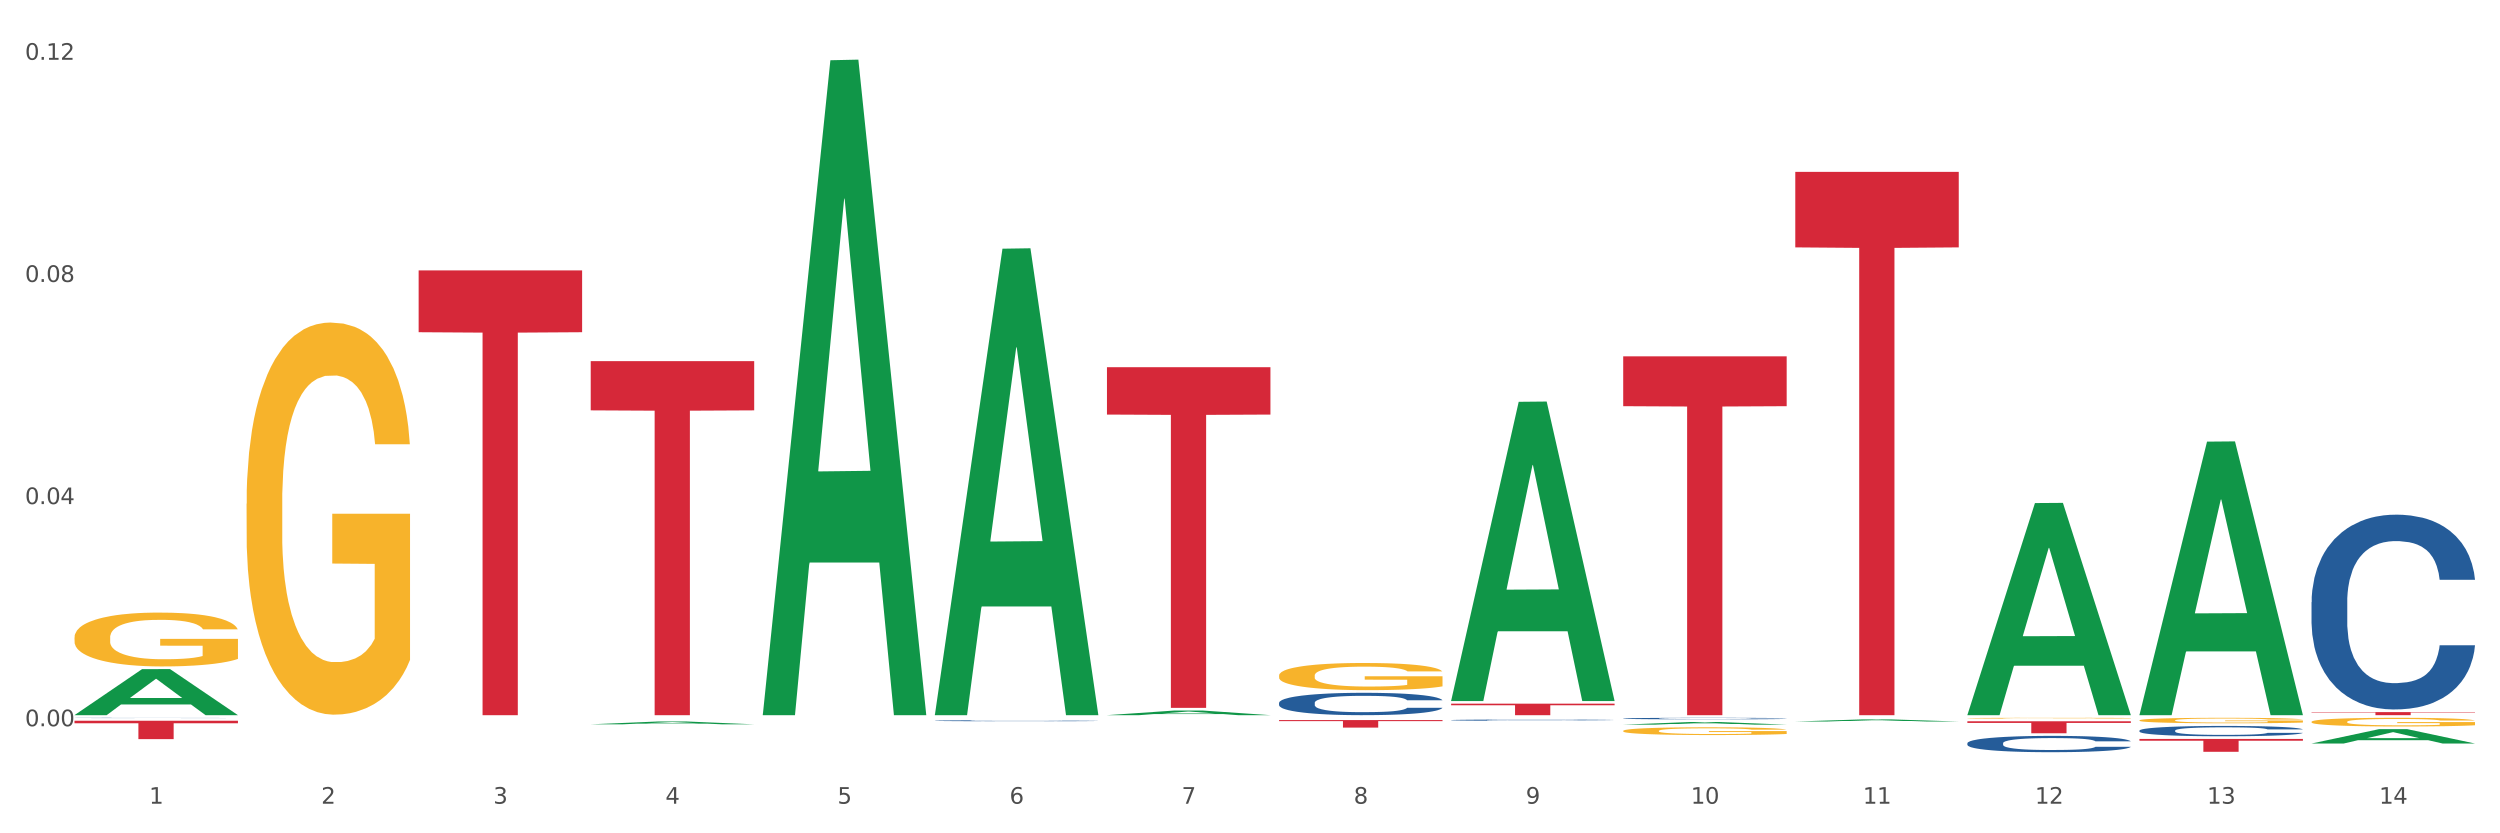
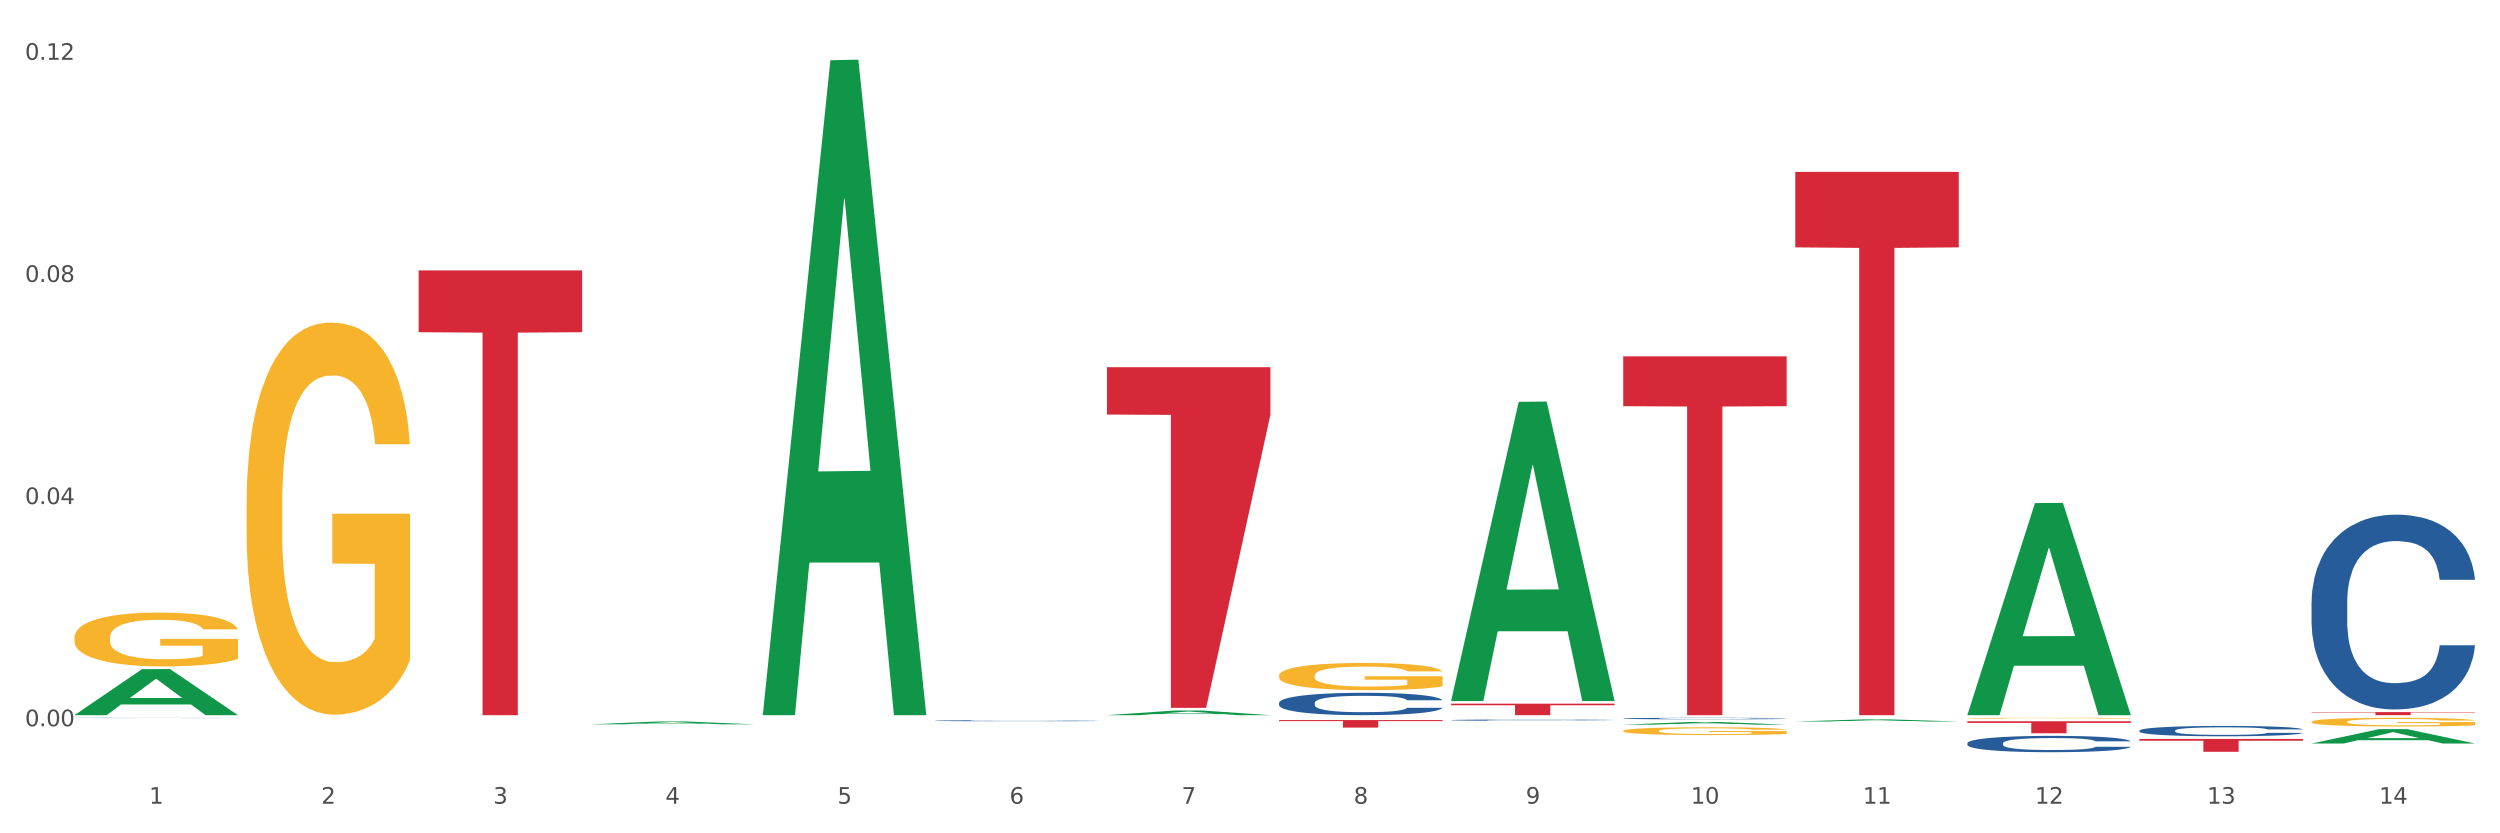
<svg xmlns="http://www.w3.org/2000/svg" xmlns:xlink="http://www.w3.org/1999/xlink" width="1080pt" height="360pt" viewBox="0 0 1080 360" version="1.1">
  <rect x="0" y="0" width="1080" height="360" fill="#333333" stroke="none" />
  <defs>
    <style type="text/css">*{stroke-linejoin: round; stroke-linecap: butt}</style>
  </defs>
  <g id="figure_1">
    <g id="patch_1">
      <path d="M 0 360  L 1080 360  L 1080 0  L 0 0  z " style="fill: #ffffff; stroke: #ffffff; stroke-linejoin: miter" />
    </g>
    <g id="axes_1">
      <g id="matplotlib.axis_1">
        <g id="xtick_1">
          <g id="text_1">
            <g style="fill: #4d4d4d" transform="translate(64.432 347.204) scale(0.096 -0.096)">
              <defs>
                <path id="DejaVuSans-31" d="M 794 531  L 1825 531  L 1825 4091  L 703 3866  L 703 4441  L 1819 4666  L 2450 4666  L 2450 531  L 3481 531  L 3481 0  L 794 0  L 794 531  z " transform="scale(0.016)" />
              </defs>
              <use xlink:href="#DejaVuSans-31" />
            </g>
          </g>
        </g>
        <g id="xtick_2">
          <g id="text_2">
            <g style="fill: #4d4d4d" transform="translate(138.771 347.204) scale(0.096 -0.096)">
              <defs>
                <path id="DejaVuSans-32" d="M 1228 531  L 3431 531  L 3431 0  L 469 0  L 469 531  Q 828 903 1448 1529  Q 2069 2156 2228 2338  Q 2531 2678 2651 2914  Q 2772 3150 2772 3378  Q 2772 3750 2511 3984  Q 2250 4219 1831 4219  Q 1534 4219 1204 4116  Q 875 4013 500 3803  L 500 4441  Q 881 4594 1212 4672  Q 1544 4750 1819 4750  Q 2544 4750 2975 4387  Q 3406 4025 3406 3419  Q 3406 3131 3298 2873  Q 3191 2616 2906 2266  Q 2828 2175 2409 1742  Q 1991 1309 1228 531  z " transform="scale(0.016)" />
              </defs>
              <use xlink:href="#DejaVuSans-32" />
            </g>
          </g>
        </g>
        <g id="xtick_3">
          <g id="text_3">
            <g style="fill: #4d4d4d" transform="translate(213.109 347.204) scale(0.096 -0.096)">
              <defs>
                <path id="DejaVuSans-33" d="M 2597 2516  Q 3050 2419 3304 2112  Q 3559 1806 3559 1356  Q 3559 666 3084 287  Q 2609 -91 1734 -91  Q 1441 -91 1130 -33  Q 819 25 488 141  L 488 750  Q 750 597 1062 519  Q 1375 441 1716 441  Q 2309 441 2620 675  Q 2931 909 2931 1356  Q 2931 1769 2642 2001  Q 2353 2234 1838 2234  L 1294 2234  L 1294 2753  L 1863 2753  Q 2328 2753 2575 2939  Q 2822 3125 2822 3475  Q 2822 3834 2567 4026  Q 2313 4219 1838 4219  Q 1578 4219 1281 4162  Q 984 4106 628 3988  L 628 4550  Q 988 4650 1302 4700  Q 1616 4750 1894 4750  Q 2613 4750 3031 4423  Q 3450 4097 3450 3541  Q 3450 3153 3228 2886  Q 3006 2619 2597 2516  z " transform="scale(0.016)" />
              </defs>
              <use xlink:href="#DejaVuSans-33" />
            </g>
          </g>
        </g>
        <g id="xtick_4">
          <g id="text_4">
            <g style="fill: #4d4d4d" transform="translate(287.448 347.204) scale(0.096 -0.096)">
              <defs>
                <path id="DejaVuSans-34" d="M 2419 4116  L 825 1625  L 2419 1625  L 2419 4116  z M 2253 4666  L 3047 4666  L 3047 1625  L 3713 1625  L 3713 1100  L 3047 1100  L 3047 0  L 2419 0  L 2419 1100  L 313 1100  L 313 1709  L 2253 4666  z " transform="scale(0.016)" />
              </defs>
              <use xlink:href="#DejaVuSans-34" />
            </g>
          </g>
        </g>
        <g id="xtick_5">
          <g id="text_5">
            <g style="fill: #4d4d4d" transform="translate(361.787 347.204) scale(0.096 -0.096)">
              <defs>
                <path id="DejaVuSans-35" d="M 691 4666  L 3169 4666  L 3169 4134  L 1269 4134  L 1269 2991  Q 1406 3038 1543 3061  Q 1681 3084 1819 3084  Q 2600 3084 3056 2656  Q 3513 2228 3513 1497  Q 3513 744 3044 326  Q 2575 -91 1722 -91  Q 1428 -91 1123 -41  Q 819 9 494 109  L 494 744  Q 775 591 1075 516  Q 1375 441 1709 441  Q 2250 441 2565 725  Q 2881 1009 2881 1497  Q 2881 1984 2565 2268  Q 2250 2553 1709 2553  Q 1456 2553 1204 2497  Q 953 2441 691 2322  L 691 4666  z " transform="scale(0.016)" />
              </defs>
              <use xlink:href="#DejaVuSans-35" />
            </g>
          </g>
        </g>
        <g id="xtick_6">
          <g id="text_6">
            <g style="fill: #4d4d4d" transform="translate(436.125 347.204) scale(0.096 -0.096)">
              <defs>
                <path id="DejaVuSans-36" d="M 2113 2584  Q 1688 2584 1439 2293  Q 1191 2003 1191 1497  Q 1191 994 1439 701  Q 1688 409 2113 409  Q 2538 409 2786 701  Q 3034 994 3034 1497  Q 3034 2003 2786 2293  Q 2538 2584 2113 2584  z M 3366 4563  L 3366 3988  Q 3128 4100 2886 4159  Q 2644 4219 2406 4219  Q 1781 4219 1451 3797  Q 1122 3375 1075 2522  Q 1259 2794 1537 2939  Q 1816 3084 2150 3084  Q 2853 3084 3261 2657  Q 3669 2231 3669 1497  Q 3669 778 3244 343  Q 2819 -91 2113 -91  Q 1303 -91 875 529  Q 447 1150 447 2328  Q 447 3434 972 4092  Q 1497 4750 2381 4750  Q 2619 4750 2861 4703  Q 3103 4656 3366 4563  z " transform="scale(0.016)" />
              </defs>
              <use xlink:href="#DejaVuSans-36" />
            </g>
          </g>
        </g>
        <g id="xtick_7">
          <g id="text_7">
            <g style="fill: #4d4d4d" transform="translate(510.464 347.204) scale(0.096 -0.096)">
              <defs>
                <path id="DejaVuSans-37" d="M 525 4666  L 3525 4666  L 3525 4397  L 1831 0  L 1172 0  L 2766 4134  L 525 4134  L 525 4666  z " transform="scale(0.016)" />
              </defs>
              <use xlink:href="#DejaVuSans-37" />
            </g>
          </g>
        </g>
        <g id="xtick_8">
          <g id="text_8">
            <g style="fill: #4d4d4d" transform="translate(584.803 347.204) scale(0.096 -0.096)">
              <defs>
                <path id="DejaVuSans-38" d="M 2034 2216  Q 1584 2216 1326 1975  Q 1069 1734 1069 1313  Q 1069 891 1326 650  Q 1584 409 2034 409  Q 2484 409 2743 651  Q 3003 894 3003 1313  Q 3003 1734 2745 1975  Q 2488 2216 2034 2216  z M 1403 2484  Q 997 2584 770 2862  Q 544 3141 544 3541  Q 544 4100 942 4425  Q 1341 4750 2034 4750  Q 2731 4750 3128 4425  Q 3525 4100 3525 3541  Q 3525 3141 3298 2862  Q 3072 2584 2669 2484  Q 3125 2378 3379 2068  Q 3634 1759 3634 1313  Q 3634 634 3220 271  Q 2806 -91 2034 -91  Q 1263 -91 848 271  Q 434 634 434 1313  Q 434 1759 690 2068  Q 947 2378 1403 2484  z M 1172 3481  Q 1172 3119 1398 2916  Q 1625 2713 2034 2713  Q 2441 2713 2670 2916  Q 2900 3119 2900 3481  Q 2900 3844 2670 4047  Q 2441 4250 2034 4250  Q 1625 4250 1398 4047  Q 1172 3844 1172 3481  z " transform="scale(0.016)" />
              </defs>
              <use xlink:href="#DejaVuSans-38" />
            </g>
          </g>
        </g>
        <g id="xtick_9">
          <g id="text_9">
            <g style="fill: #4d4d4d" transform="translate(659.142 347.204) scale(0.096 -0.096)">
              <defs>
                <path id="DejaVuSans-39" d="M 703 97  L 703 672  Q 941 559 1184 500  Q 1428 441 1663 441  Q 2288 441 2617 861  Q 2947 1281 2994 2138  Q 2813 1869 2534 1725  Q 2256 1581 1919 1581  Q 1219 1581 811 2004  Q 403 2428 403 3163  Q 403 3881 828 4315  Q 1253 4750 1959 4750  Q 2769 4750 3195 4129  Q 3622 3509 3622 2328  Q 3622 1225 3098 567  Q 2575 -91 1691 -91  Q 1453 -91 1209 -44  Q 966 3 703 97  z M 1959 2075  Q 2384 2075 2632 2365  Q 2881 2656 2881 3163  Q 2881 3666 2632 3958  Q 2384 4250 1959 4250  Q 1534 4250 1286 3958  Q 1038 3666 1038 3163  Q 1038 2656 1286 2365  Q 1534 2075 1959 2075  z " transform="scale(0.016)" />
              </defs>
              <use xlink:href="#DejaVuSans-39" />
            </g>
          </g>
        </g>
        <g id="xtick_10">
          <g id="text_10">
            <g style="fill: #4d4d4d" transform="translate(730.426 347.204) scale(0.096 -0.096)">
              <defs>
                <path id="DejaVuSans-30" d="M 2034 4250  Q 1547 4250 1301 3770  Q 1056 3291 1056 2328  Q 1056 1369 1301 889  Q 1547 409 2034 409  Q 2525 409 2770 889  Q 3016 1369 3016 2328  Q 3016 3291 2770 3770  Q 2525 4250 2034 4250  z M 2034 4750  Q 2819 4750 3233 4129  Q 3647 3509 3647 2328  Q 3647 1150 3233 529  Q 2819 -91 2034 -91  Q 1250 -91 836 529  Q 422 1150 422 2328  Q 422 3509 836 4129  Q 1250 4750 2034 4750  z " transform="scale(0.016)" />
              </defs>
              <use xlink:href="#DejaVuSans-31" />
              <use xlink:href="#DejaVuSans-30" transform="translate(63.623 0)" />
            </g>
          </g>
        </g>
        <g id="xtick_11">
          <g id="text_11">
            <g style="fill: #4d4d4d" transform="translate(804.765 347.204) scale(0.096 -0.096)">
              <use xlink:href="#DejaVuSans-31" />
              <use xlink:href="#DejaVuSans-31" transform="translate(63.623 0)" />
            </g>
          </g>
        </g>
        <g id="xtick_12">
          <g id="text_12">
            <g style="fill: #4d4d4d" transform="translate(879.104 347.204) scale(0.096 -0.096)">
              <use xlink:href="#DejaVuSans-31" />
              <use xlink:href="#DejaVuSans-32" transform="translate(63.623 0)" />
            </g>
          </g>
        </g>
        <g id="xtick_13">
          <g id="text_13">
            <g style="fill: #4d4d4d" transform="translate(953.442 347.204) scale(0.096 -0.096)">
              <use xlink:href="#DejaVuSans-31" />
              <use xlink:href="#DejaVuSans-33" transform="translate(63.623 0)" />
            </g>
          </g>
        </g>
        <g id="xtick_14">
          <g id="text_14">
            <g style="fill: #4d4d4d" transform="translate(1027.781 347.204) scale(0.096 -0.096)">
              <use xlink:href="#DejaVuSans-31" />
              <use xlink:href="#DejaVuSans-34" transform="translate(63.623 0)" />
            </g>
          </g>
        </g>
        <g id="xtick_15" />
        <g id="xtick_16" />
        <g id="xtick_17" />
        <g id="xtick_18" />
        <g id="xtick_19" />
        <g id="xtick_20" />
        <g id="xtick_21" />
        <g id="xtick_22" />
        <g id="xtick_23" />
        <g id="xtick_24" />
        <g id="xtick_25" />
        <g id="xtick_26" />
        <g id="xtick_27" />
      </g>
      <g id="matplotlib.axis_2">
        <g id="ytick_1">
          <g id="text_15">
            <g style="fill: #4d4d4d" transform="translate(10.8 313.738) scale(0.096 -0.096)">
              <defs>
                <path id="DejaVuSans-2e" d="M 684 794  L 1344 794  L 1344 0  L 684 0  L 684 794  z " transform="scale(0.016)" />
              </defs>
              <use xlink:href="#DejaVuSans-30" />
              <use xlink:href="#DejaVuSans-2e" transform="translate(63.623 0)" />
              <use xlink:href="#DejaVuSans-30" transform="translate(95.41 0)" />
              <use xlink:href="#DejaVuSans-30" transform="translate(159.033 0)" />
            </g>
          </g>
        </g>
        <g id="ytick_2">
          <g id="text_16">
            <g style="fill: #4d4d4d" transform="translate(10.8 217.768) scale(0.096 -0.096)">
              <use xlink:href="#DejaVuSans-30" />
              <use xlink:href="#DejaVuSans-2e" transform="translate(63.623 0)" />
              <use xlink:href="#DejaVuSans-30" transform="translate(95.41 0)" />
              <use xlink:href="#DejaVuSans-34" transform="translate(159.033 0)" />
            </g>
          </g>
        </g>
        <g id="ytick_3">
          <g id="text_17">
            <g style="fill: #4d4d4d" transform="translate(10.8 121.798) scale(0.096 -0.096)">
              <use xlink:href="#DejaVuSans-30" />
              <use xlink:href="#DejaVuSans-2e" transform="translate(63.623 0)" />
              <use xlink:href="#DejaVuSans-30" transform="translate(95.41 0)" />
              <use xlink:href="#DejaVuSans-38" transform="translate(159.033 0)" />
            </g>
          </g>
        </g>
        <g id="ytick_4">
          <g id="text_18">
            <g style="fill: #4d4d4d" transform="translate(10.8 25.827) scale(0.096 -0.096)">
              <use xlink:href="#DejaVuSans-30" />
              <use xlink:href="#DejaVuSans-2e" transform="translate(63.623 0)" />
              <use xlink:href="#DejaVuSans-31" transform="translate(95.41 0)" />
              <use xlink:href="#DejaVuSans-32" transform="translate(159.033 0)" />
            </g>
          </g>
        </g>
        <g id="ytick_5" />
        <g id="ytick_6" />
        <g id="ytick_7" />
      </g>
      <g id="PolyCollection_1">
        <path d="M 32.175 308.916  L 32.248 308.898  L 61.37 289.062  L 73.456 289.043  L 102.797 308.954  L 88.818 308.954  L 82.484 304.317  L 52.415 304.317  L 52.197 304.392  L 46.081 308.954  L 32.175 308.954  L 32.175 308.916  L 56.201 301.55  L 78.698 301.532  L 67.559 293.287  L 67.413 293.25  L 67.267 293.306  L 56.128 301.532  L 56.201 301.55  L 32.175 308.916  z " clip-path="url(#p7c58c0aa18)" style="fill: #109648" />
        <path d="M 106.514 217.615  L 106.597 217.46  L 106.597 211.89  L 106.764 207.094  L 107.598 195.491  L 108.848 185.898  L 109.765 180.793  L 110.683 176.616  L 111.767 172.438  L 113.101 168.106  L 115.519 161.763  L 117.019 158.514  L 118.854 155.11  L 122.189 150.16  L 124.607 147.375  L 127.108 145.054  L 131.194 142.269  L 133.862 141.031  L 136.697 140.103  L 140.115 139.484  L 142.7 139.33  L 148.37 139.794  L 153.206 141.186  L 155.54 142.269  L 158.542 144.126  L 160.126 145.363  L 162.711 147.839  L 165.379 151.088  L 167.213 153.873  L 169.965 159.133  L 172.049 164.393  L 173.967 170.891  L 174.968 175.378  L 175.718 179.555  L 176.385 184.351  L 177.052 191.932  L 162.044 191.932  L 161.46 186.517  L 160.543 181.412  L 159.209 176.461  L 158.042 173.367  L 156.041 169.499  L 154.206 167.023  L 152.289 165.167  L 149.954 163.62  L 148.12 162.846  L 145.535 162.227  L 140.449 162.382  L 137.03 163.62  L 134.696 165.167  L 133.195 166.559  L 131.861 168.106  L 130.36 170.272  L 128.609 173.521  L 127.358 176.461  L 126.108 180.174  L 125.107 183.887  L 124.19 188.219  L 123.44 192.86  L 122.856 197.657  L 122.356 203.536  L 121.939 213.283  L 121.939 234.478  L 122.106 239.274  L 122.522 245.618  L 123.023 250.414  L 123.856 256.138  L 124.607 260.006  L 126.024 265.576  L 127.609 270.217  L 128.859 273.157  L 130.11 275.632  L 132.278 279.036  L 134.696 281.821  L 136.78 283.522  L 139.615 285.07  L 141.533 285.688  L 143.2 285.998  L 147.286 285.998  L 150.204 285.534  L 153.456 284.451  L 155.957 283.058  L 158.042 281.356  L 160.376 278.572  L 161.877 275.941  L 161.877 243.606  L 143.534 243.452  L 143.534 221.947  L 177.135 221.947  L 177.135 285.07  L 175.718 288.319  L 174.134 291.258  L 172.466 293.888  L 169.965 297.137  L 166.963 300.231  L 164.295 302.397  L 161.46 304.254  L 158.125 305.956  L 153.789 307.503  L 151.121 308.122  L 147.786 308.586  L 143.867 308.741  L 140.449 308.431  L 137.114 307.658  L 133.612 306.265  L 130.193 304.254  L 127.609 302.243  L 125.024 299.767  L 122.272 296.518  L 120.104 293.424  L 118.437 290.639  L 116.603 287.081  L 114.601 282.439  L 113.101 278.262  L 111.767 273.93  L 110.349 268.361  L 109.349 263.564  L 108.348 257.531  L 107.764 253.044  L 107.097 246.082  L 106.597 236.335  L 106.514 217.615  z " clip-path="url(#p7c58c0aa18)" style="fill: #f7b32b" />
        <path d="M 255.191 310.524  L 255.275 310.524  L 255.275 310.523  L 255.441 310.522  L 256.275 310.521  L 257.526 310.52  L 258.443 310.519  L 259.36 310.518  L 260.444 310.518  L 261.778 310.517  L 264.196 310.516  L 265.697 310.516  L 267.531 310.515  L 270.866 310.515  L 273.284 310.514  L 275.786 310.514  L 279.871 310.514  L 282.539 310.514  L 285.374 310.513  L 288.793 310.513  L 291.377 310.513  L 297.047 310.513  L 301.883 310.514  L 304.218 310.514  L 307.219 310.514  L 308.804 310.514  L 311.388 310.514  L 314.057 310.515  L 315.891 310.515  L 318.642 310.516  L 320.727 310.517  L 322.645 310.518  L 323.645 310.518  L 324.395 310.519  L 325.062 310.519  L 325.73 310.52  L 310.721 310.52  L 310.138 310.52  L 309.221 310.519  L 307.886 310.518  L 306.719 310.518  L 304.718 310.517  L 302.884 310.517  L 300.966 310.517  L 298.631 310.517  L 296.797 310.516  L 294.212 310.516  L 289.126 310.516  L 285.708 310.517  L 283.373 310.517  L 281.872 310.517  L 280.538 310.517  L 279.037 310.517  L 277.286 310.518  L 276.036 310.518  L 274.785 310.519  L 273.785 310.519  L 272.867 310.52  L 272.117 310.521  L 271.533 310.521  L 271.033 310.522  L 270.616 310.523  L 270.616 310.526  L 270.783 310.527  L 271.2 310.528  L 271.7 310.528  L 272.534 310.529  L 273.284 310.53  L 274.702 310.53  L 276.286 310.531  L 277.537 310.531  L 278.787 310.532  L 280.955 310.532  L 283.373 310.533  L 285.458 310.533  L 288.292 310.533  L 290.21 310.533  L 291.878 310.533  L 295.963 310.533  L 298.882 310.533  L 302.133 310.533  L 304.635 310.533  L 306.719 310.532  L 309.054 310.532  L 310.555 310.532  L 310.555 310.527  L 292.211 310.527  L 292.211 310.524  L 325.813 310.524  L 325.813 310.533  L 324.395 310.533  L 322.811 310.534  L 321.144 310.534  L 318.642 310.535  L 315.641 310.535  L 312.973 310.535  L 310.138 310.536  L 306.803 310.536  L 302.467 310.536  L 299.799 310.536  L 296.464 310.536  L 292.545 310.536  L 289.126 310.536  L 285.791 310.536  L 282.289 310.536  L 278.871 310.536  L 276.286 310.535  L 273.701 310.535  L 270.95 310.534  L 268.782 310.534  L 267.114 310.534  L 265.28 310.533  L 263.279 310.533  L 261.778 310.532  L 260.444 310.531  L 259.027 310.531  L 258.026 310.53  L 257.025 310.529  L 256.442 310.529  L 255.775 310.528  L 255.275 310.526  L 255.191 310.524  z " clip-path="url(#p7c58c0aa18)" style="fill: #f7b32b" />
        <path d="M 701.223 315.739  L 701.307 315.736  L 701.307 315.625  L 701.474 315.53  L 702.307 315.3  L 703.558 315.11  L 704.475 315.008  L 705.392 314.925  L 706.476 314.843  L 707.81 314.757  L 710.228 314.631  L 711.729 314.566  L 713.563 314.499  L 716.899 314.401  L 719.317 314.345  L 721.818 314.299  L 725.903 314.244  L 728.572 314.22  L 731.406 314.201  L 734.825 314.189  L 737.41 314.186  L 743.08 314.195  L 747.915 314.223  L 750.25 314.244  L 753.252 314.281  L 754.836 314.305  L 757.421 314.355  L 760.089 314.419  L 761.923 314.474  L 764.675 314.579  L 766.759 314.683  L 768.677 314.812  L 769.677 314.901  L 770.428 314.984  L 771.095 315.079  L 771.762 315.229  L 756.754 315.229  L 756.17 315.122  L 755.253 315.021  L 753.919 314.922  L 752.751 314.861  L 750.75 314.784  L 748.916 314.735  L 746.998 314.698  L 744.664 314.668  L 742.829 314.652  L 740.245 314.64  L 735.159 314.643  L 731.74 314.668  L 729.405 314.698  L 727.905 314.726  L 726.571 314.757  L 725.07 314.8  L 723.319 314.864  L 722.068 314.922  L 720.817 314.996  L 719.817 315.07  L 718.9 315.156  L 718.149 315.248  L 717.566 315.343  L 717.065 315.459  L 716.648 315.653  L 716.648 316.073  L 716.815 316.168  L 717.232 316.294  L 717.732 316.389  L 718.566 316.503  L 719.317 316.58  L 720.734 316.69  L 722.318 316.782  L 723.569 316.84  L 724.82 316.889  L 726.987 316.957  L 729.405 317.012  L 731.49 317.046  L 734.325 317.077  L 736.242 317.089  L 737.91 317.095  L 741.996 317.095  L 744.914 317.086  L 748.166 317.064  L 750.667 317.037  L 752.751 317.003  L 755.086 316.948  L 756.587 316.896  L 756.587 316.254  L 738.244 316.251  L 738.244 315.825  L 771.845 315.825  L 771.845 317.077  L 770.428 317.141  L 768.844 317.199  L 767.176 317.252  L 764.675 317.316  L 761.673 317.377  L 759.005 317.42  L 756.17 317.457  L 752.835 317.491  L 748.499 317.522  L 745.831 317.534  L 742.496 317.543  L 738.577 317.546  L 735.159 317.54  L 731.823 317.525  L 728.321 317.497  L 724.903 317.457  L 722.318 317.417  L 719.733 317.368  L 716.982 317.304  L 714.814 317.242  L 713.147 317.187  L 711.312 317.117  L 709.311 317.025  L 707.81 316.942  L 706.476 316.856  L 705.059 316.745  L 704.058 316.65  L 703.058 316.53  L 702.474 316.441  L 701.807 316.303  L 701.307 316.11  L 701.223 315.739  z " clip-path="url(#p7c58c0aa18)" style="fill: #f7b32b" />
        <path d="M 849.901 310.26  L 849.984 310.259  L 849.984 310.247  L 850.151 310.237  L 850.985 310.212  L 852.235 310.191  L 853.153 310.18  L 854.07 310.171  L 855.154 310.162  L 856.488 310.153  L 858.906 310.139  L 860.407 310.132  L 862.241 310.125  L 865.576 310.114  L 867.994 310.109  L 870.495 310.104  L 874.581 310.098  L 877.249 310.095  L 880.084 310.093  L 883.502 310.092  L 886.087 310.091  L 891.757 310.092  L 896.593 310.095  L 898.927 310.098  L 901.929 310.102  L 903.513 310.104  L 906.098 310.11  L 908.766 310.116  L 910.601 310.122  L 913.352 310.134  L 915.436 310.145  L 917.354 310.159  L 918.355 310.169  L 919.105 310.178  L 919.772 310.188  L 920.439 310.204  L 905.431 310.204  L 904.847 310.193  L 903.93 310.182  L 902.596 310.171  L 901.429 310.164  L 899.428 310.156  L 897.593 310.151  L 895.676 310.147  L 893.341 310.143  L 891.507 310.142  L 888.922 310.14  L 883.836 310.141  L 880.417 310.143  L 878.083 310.147  L 876.582 310.15  L 875.248 310.153  L 873.747 310.158  L 871.996 310.165  L 870.745 310.171  L 869.495 310.179  L 868.494 310.187  L 867.577 310.196  L 866.827 310.206  L 866.243 310.217  L 865.743 310.229  L 865.326 310.25  L 865.326 310.296  L 865.493 310.306  L 865.91 310.32  L 866.41 310.33  L 867.244 310.343  L 867.994 310.351  L 869.411 310.363  L 870.996 310.373  L 872.246 310.379  L 873.497 310.385  L 875.665 310.392  L 878.083 310.398  L 880.167 310.402  L 883.002 310.405  L 884.92 310.406  L 886.587 310.407  L 890.673 310.407  L 893.591 310.406  L 896.843 310.404  L 899.344 310.401  L 901.429 310.397  L 903.763 310.391  L 905.264 310.385  L 905.264 310.316  L 886.921 310.315  L 886.921 310.269  L 920.523 310.269  L 920.523 310.405  L 919.105 310.412  L 917.521 310.418  L 915.853 310.424  L 913.352 310.431  L 910.35 310.438  L 907.682 310.442  L 904.847 310.446  L 901.512 310.45  L 897.177 310.453  L 894.508 310.455  L 891.173 310.456  L 887.254 310.456  L 883.836 310.455  L 880.501 310.454  L 876.999 310.451  L 873.58 310.446  L 870.996 310.442  L 868.411 310.437  L 865.659 310.43  L 863.492 310.423  L 861.824 310.417  L 859.99 310.409  L 857.989 310.399  L 856.488 310.39  L 855.154 310.381  L 853.736 310.369  L 852.736 310.359  L 851.735 310.346  L 851.151 310.336  L 850.484 310.321  L 849.984 310.3  L 849.901 310.26  z " clip-path="url(#p7c58c0aa18)" style="fill: #f7b32b" />
-         <path d="M 924.24 311.188  L 924.323 311.185  L 924.323 311.107  L 924.49 311.04  L 925.323 310.878  L 926.574 310.743  L 927.491 310.672  L 928.408 310.613  L 929.492 310.555  L 930.826 310.494  L 933.244 310.405  L 934.745 310.36  L 936.58 310.312  L 939.915 310.243  L 942.333 310.204  L 944.834 310.171  L 948.92 310.132  L 951.588 310.115  L 954.423 310.102  L 957.841 310.093  L 960.426 310.091  L 966.096 310.098  L 970.932 310.117  L 973.266 310.132  L 976.268 310.158  L 977.852 310.176  L 980.437 310.21  L 983.105 310.256  L 984.939 310.295  L 987.691 310.369  L 989.775 310.442  L 991.693 310.533  L 992.693 310.596  L 993.444 310.655  L 994.111 310.722  L 994.778 310.828  L 979.77 310.828  L 979.186 310.752  L 978.269 310.681  L 976.935 310.611  L 975.768 310.568  L 973.766 310.514  L 971.932 310.479  L 970.014 310.453  L 967.68 310.431  L 965.845 310.421  L 963.261 310.412  L 958.175 310.414  L 954.756 310.431  L 952.422 310.453  L 950.921 310.473  L 949.587 310.494  L 948.086 310.525  L 946.335 310.57  L 945.084 310.611  L 943.834 310.663  L 942.833 310.715  L 941.916 310.776  L 941.165 310.841  L 940.582 310.908  L 940.081 310.99  L 939.665 311.127  L 939.665 311.424  L 939.831 311.491  L 940.248 311.58  L 940.749 311.647  L 941.582 311.727  L 942.333 311.781  L 943.75 311.859  L 945.334 311.924  L 946.585 311.965  L 947.836 312  L 950.004 312.048  L 952.422 312.087  L 954.506 312.111  L 957.341 312.132  L 959.259 312.141  L 960.926 312.145  L 965.012 312.145  L 967.93 312.139  L 971.182 312.124  L 973.683 312.104  L 975.768 312.08  L 978.102 312.041  L 979.603 312.004  L 979.603 311.552  L 961.26 311.549  L 961.26 311.248  L 994.861 311.248  L 994.861 312.132  L 993.444 312.178  L 991.86 312.219  L 990.192 312.256  L 987.691 312.301  L 984.689 312.345  L 982.021 312.375  L 979.186 312.401  L 975.851 312.425  L 971.515 312.446  L 968.847 312.455  L 965.512 312.462  L 961.593 312.464  L 958.175 312.459  L 954.84 312.449  L 951.338 312.429  L 947.919 312.401  L 945.334 312.373  L 942.75 312.338  L 939.998 312.293  L 937.83 312.249  L 936.163 312.21  L 934.328 312.16  L 932.327 312.095  L 930.826 312.037  L 929.492 311.976  L 928.075 311.898  L 927.074 311.831  L 926.074 311.747  L 925.49 311.684  L 924.823 311.586  L 924.323 311.45  L 924.24 311.188  z " clip-path="url(#p7c58c0aa18)" style="fill: #f7b32b" />
        <path d="M 998.578 311.824  L 998.662 311.821  L 998.662 311.697  L 998.828 311.591  L 999.662 311.334  L 1000.913 311.122  L 1001.83 311.009  L 1002.747 310.917  L 1003.831 310.824  L 1005.165 310.728  L 1007.583 310.588  L 1009.084 310.516  L 1010.918 310.441  L 1014.253 310.331  L 1016.671 310.269  L 1019.173 310.218  L 1023.258 310.156  L 1025.926 310.129  L 1028.761 310.108  L 1032.18 310.095  L 1034.765 310.091  L 1040.434 310.101  L 1045.27 310.132  L 1047.605 310.156  L 1050.607 310.197  L 1052.191 310.225  L 1054.775 310.28  L 1057.444 310.351  L 1059.278 310.413  L 1062.029 310.53  L 1064.114 310.646  L 1066.032 310.79  L 1067.032 310.889  L 1067.783 310.982  L 1068.45 311.088  L 1069.117 311.256  L 1054.108 311.256  L 1053.525 311.136  L 1052.608 311.023  L 1051.274 310.913  L 1050.106 310.845  L 1048.105 310.759  L 1046.271 310.704  L 1044.353 310.663  L 1042.019 310.629  L 1040.184 310.612  L 1037.599 310.598  L 1032.513 310.601  L 1029.095 310.629  L 1026.76 310.663  L 1025.259 310.694  L 1023.925 310.728  L 1022.425 310.776  L 1020.674 310.848  L 1019.423 310.913  L 1018.172 310.995  L 1017.172 311.078  L 1016.255 311.173  L 1015.504 311.276  L 1014.92 311.382  L 1014.42 311.512  L 1014.003 311.728  L 1014.003 312.197  L 1014.17 312.304  L 1014.587 312.444  L 1015.087 312.55  L 1015.921 312.677  L 1016.671 312.763  L 1018.089 312.886  L 1019.673 312.989  L 1020.924 313.054  L 1022.174 313.108  L 1024.342 313.184  L 1026.76 313.245  L 1028.845 313.283  L 1031.68 313.317  L 1033.597 313.331  L 1035.265 313.338  L 1039.35 313.338  L 1042.269 313.328  L 1045.52 313.304  L 1048.022 313.273  L 1050.106 313.235  L 1052.441 313.173  L 1053.942 313.115  L 1053.942 312.399  L 1035.598 312.396  L 1035.598 311.92  L 1069.2 311.92  L 1069.2 313.317  L 1067.783 313.389  L 1066.198 313.454  L 1064.531 313.513  L 1062.029 313.584  L 1059.028 313.653  L 1056.36 313.701  L 1053.525 313.742  L 1050.19 313.78  L 1045.854 313.814  L 1043.186 313.828  L 1039.851 313.838  L 1035.932 313.841  L 1032.513 313.834  L 1029.178 313.817  L 1025.676 313.787  L 1022.258 313.742  L 1019.673 313.697  L 1017.088 313.643  L 1014.337 313.571  L 1012.169 313.502  L 1010.501 313.441  L 1008.667 313.362  L 1006.666 313.259  L 1005.165 313.167  L 1003.831 313.071  L 1002.414 312.947  L 1001.413 312.841  L 1000.413 312.708  L 999.829 312.608  L 999.162 312.454  L 998.662 312.239  L 998.578 311.824  z " clip-path="url(#p7c58c0aa18)" style="fill: #f7b32b" />
        <path d="M 180.852 116.814  L 251.474 116.814  L 251.474 143.515  L 223.694 143.695  L 223.694 308.954  L 208.465 308.954  L 208.465 143.695  L 180.852 143.515  L 180.852 116.994  L 180.852 116.814  z " clip-path="url(#p7c58c0aa18)" style="fill: #d62839" />
-         <path d="M 32.175 311.346  L 102.797 311.346  L 102.797 312.454  L 75.017 312.461  L 75.017 319.316  L 59.788 319.316  L 59.788 312.461  L 32.175 312.454  L 32.175 311.354  L 32.175 311.346  z " clip-path="url(#p7c58c0aa18)" style="fill: #d62839" />
        <path d="M 32.175 310.144  L 32.258 310.144  L 32.258 310.141  L 32.509 310.137  L 33.427 310.129  L 34.596 310.124  L 36.599 310.117  L 37.684 310.114  L 39.104 310.111  L 42.025 310.106  L 45.364 310.102  L 47.702 310.099  L 49.455 310.098  L 53.378 310.095  L 55.632 310.094  L 57.969 310.093  L 59.973 310.092  L 63.312 310.092  L 65.983 310.091  L 69.072 310.091  L 71.66 310.091  L 75.082 310.092  L 80.091 310.093  L 82.011 310.094  L 84.599 310.095  L 87.27 310.097  L 89.44 310.099  L 91.945 310.101  L 94.533 310.104  L 97.037 310.108  L 98.79 310.112  L 100.209 310.116  L 101.461 310.121  L 102.379 310.126  L 102.797 310.131  L 87.52 310.131  L 87.103 310.127  L 86.268 310.122  L 85.434 310.119  L 84.515 310.117  L 83.096 310.114  L 81.844 310.113  L 79.757 310.111  L 77.837 310.109  L 76.251 310.109  L 74.331 310.108  L 70.241 310.107  L 67.319 310.107  L 65.482 310.107  L 63.229 310.108  L 61.309 310.109  L 59.055 310.11  L 57.302 310.111  L 55.549 310.113  L 54.547 310.115  L 53.044 310.117  L 52.043 310.119  L 50.707 310.122  L 49.956 310.125  L 48.62 310.131  L 48.036 310.135  L 47.785 310.138  L 47.618 310.142  L 47.618 310.159  L 48.119 310.166  L 48.537 310.169  L 49.204 310.173  L 50.457 310.178  L 52.293 310.182  L 54.213 310.186  L 55.799 310.188  L 57.302 310.189  L 58.804 310.191  L 60.641 310.192  L 62.143 310.192  L 64.397 310.193  L 67.069 310.193  L 69.155 310.193  L 73.413 310.193  L 75.333 310.192  L 77.169 310.191  L 79.173 310.19  L 80.759 310.189  L 81.677 310.188  L 83.18 310.186  L 84.348 310.184  L 85.35 310.181  L 86.018 310.179  L 86.769 310.176  L 87.353 310.172  L 87.52 310.17  L 102.797 310.17  L 102.463 310.174  L 101.879 310.178  L 100.71 310.183  L 99.792 310.186  L 98.372 310.189  L 96.87 310.192  L 94.783 310.196  L 92.863 310.198  L 90.86 310.2  L 88.689 310.202  L 84.766 310.205  L 83.347 310.206  L 80.341 310.207  L 78.004 310.208  L 74.581 310.209  L 71.075 310.209  L 67.402 310.209  L 64.147 310.209  L 60.557 310.208  L 58.303 310.208  L 55.799 310.207  L 52.877 310.205  L 50.123 310.203  L 47.535 310.201  L 45.114 310.199  L 42.86 310.196  L 39.938 310.191  L 37.768 310.187  L 36.182 310.183  L 35.097 310.179  L 34.011 310.174  L 33.427 310.171  L 32.509 310.164  L 32.175 310.157  L 32.175 310.144  z " clip-path="url(#p7c58c0aa18)" style="fill: #255c99" />
        <path d="M 403.869 311.346  L 403.952 311.345  L 403.952 311.334  L 404.202 311.319  L 405.121 311.291  L 406.289 311.27  L 408.293 311.246  L 409.378 311.235  L 410.797 311.224  L 413.719 311.205  L 417.058 311.189  L 419.395 311.18  L 421.148 311.175  L 425.072 311.165  L 427.326 311.16  L 429.663 311.157  L 431.666 311.154  L 435.006 311.152  L 437.677 311.15  L 440.766 311.15  L 443.353 311.15  L 446.776 311.152  L 451.785 311.157  L 453.704 311.16  L 456.292 311.164  L 458.964 311.171  L 461.134 311.177  L 463.638 311.186  L 466.226 311.198  L 468.73 311.213  L 470.483 311.227  L 471.903 311.242  L 473.155 311.26  L 474.073 311.279  L 474.49 311.296  L 459.214 311.296  L 458.797 311.281  L 457.962 311.265  L 457.127 311.254  L 456.209 311.246  L 454.79 311.236  L 453.538 311.229  L 451.451 311.222  L 449.531 311.217  L 447.945 311.214  L 446.025 311.212  L 441.934 311.209  L 439.012 311.209  L 437.176 311.21  L 434.922 311.212  L 433.002 311.215  L 430.748 311.22  L 428.995 311.225  L 427.242 311.232  L 426.24 311.236  L 424.738 311.245  L 423.736 311.252  L 422.401 311.265  L 421.649 311.273  L 420.314 311.296  L 419.729 311.313  L 419.479 311.324  L 419.312 311.337  L 419.312 311.399  L 419.813 311.427  L 420.23 311.439  L 420.898 311.453  L 422.15 311.47  L 423.987 311.487  L 425.907 311.5  L 427.493 311.507  L 428.995 311.513  L 430.498 311.517  L 432.334 311.521  L 433.837 311.523  L 436.091 311.526  L 438.762 311.527  L 440.849 311.527  L 445.106 311.525  L 447.026 311.523  L 448.863 311.52  L 450.866 311.516  L 452.452 311.511  L 453.371 311.508  L 454.873 311.5  L 456.042 311.492  L 457.044 311.483  L 457.711 311.475  L 458.463 311.463  L 459.047 311.449  L 459.214 311.442  L 474.49 311.442  L 474.156 311.457  L 473.572 311.47  L 472.403 311.489  L 471.485 311.5  L 470.066 311.513  L 468.563 311.524  L 466.477 311.537  L 464.557 311.546  L 462.553 311.554  L 460.383 311.561  L 456.459 311.571  L 455.04 311.574  L 452.035 311.578  L 449.698 311.581  L 446.275 311.584  L 442.769 311.586  L 439.096 311.586  L 435.84 311.585  L 432.251 311.583  L 429.997 311.58  L 427.493 311.577  L 424.571 311.571  L 421.816 311.564  L 419.228 311.556  L 416.808 311.547  L 414.554 311.537  L 411.632 311.52  L 409.462 311.503  L 407.875 311.488  L 406.79 311.474  L 405.705 311.458  L 405.121 311.446  L 404.202 311.418  L 403.869 311.392  L 403.869 311.346  z " clip-path="url(#p7c58c0aa18)" style="fill: #255c99" />
        <path d="M 552.546 303.632  L 552.629 303.623  L 552.629 303.376  L 552.88 303.041  L 553.798 302.423  L 554.967 301.955  L 556.97 301.408  L 558.055 301.178  L 559.475 300.922  L 562.396 300.507  L 565.735 300.154  L 568.073 299.96  L 569.826 299.837  L 573.749 299.616  L 576.003 299.519  L 578.34 299.44  L 580.344 299.387  L 583.683 299.325  L 586.354 299.298  L 589.443 299.29  L 592.031 299.298  L 595.453 299.334  L 600.462 299.44  L 602.382 299.501  L 604.97 299.607  L 607.641 299.748  L 609.811 299.89  L 612.316 300.093  L 614.903 300.357  L 617.408 300.693  L 619.161 301.002  L 620.58 301.328  L 621.832 301.725  L 622.75 302.158  L 623.168 302.52  L 607.891 302.52  L 607.474 302.193  L 606.639 301.84  L 605.804 301.602  L 604.886 301.408  L 603.467 301.187  L 602.215 301.046  L 600.128 300.878  L 598.208 300.772  L 596.622 300.71  L 594.702 300.658  L 590.612 300.605  L 587.69 300.605  L 585.853 300.622  L 583.6 300.666  L 581.68 300.728  L 579.426 300.834  L 577.673 300.949  L 575.92 301.099  L 574.918 301.205  L 573.415 301.399  L 572.414 301.558  L 571.078 301.831  L 570.327 302.026  L 568.991 302.529  L 568.407 302.899  L 568.156 303.155  L 567.989 303.438  L 567.989 304.815  L 568.49 305.432  L 568.908 305.697  L 569.575 305.997  L 570.827 306.386  L 572.664 306.765  L 574.584 307.039  L 576.17 307.206  L 577.673 307.33  L 579.175 307.427  L 581.012 307.515  L 582.514 307.568  L 584.768 307.621  L 587.439 307.648  L 589.526 307.648  L 593.784 307.603  L 595.704 307.559  L 597.54 307.498  L 599.544 307.401  L 601.13 307.295  L 602.048 307.215  L 603.551 307.047  L 604.719 306.871  L 605.721 306.668  L 606.389 306.491  L 607.14 306.227  L 607.724 305.927  L 607.891 305.768  L 623.168 305.768  L 622.834 306.085  L 622.249 306.394  L 621.081 306.809  L 620.163 307.047  L 618.743 307.339  L 617.241 307.586  L 615.154 307.859  L 613.234 308.062  L 611.23 308.239  L 609.06 308.398  L 605.137 308.618  L 603.718 308.68  L 600.712 308.786  L 598.375 308.848  L 594.952 308.91  L 591.446 308.945  L 587.773 308.954  L 584.518 308.936  L 580.928 308.883  L 578.674 308.83  L 576.17 308.751  L 573.248 308.627  L 570.494 308.477  L 567.906 308.301  L 565.485 308.098  L 563.231 307.868  L 560.309 307.489  L 558.139 307.118  L 556.553 306.774  L 555.468 306.483  L 554.382 306.112  L 553.798 305.856  L 552.88 305.238  L 552.546 304.664  L 552.546 303.632  z " clip-path="url(#p7c58c0aa18)" style="fill: #255c99" />
        <path d="M 626.885 311.084  L 626.968 311.083  L 626.968 311.07  L 627.219 311.051  L 628.137 311.016  L 629.306 310.99  L 631.309 310.96  L 632.394 310.947  L 633.813 310.933  L 636.735 310.91  L 640.074 310.89  L 642.411 310.879  L 644.164 310.872  L 648.088 310.86  L 650.342 310.855  L 652.679 310.85  L 654.683 310.847  L 658.022 310.844  L 660.693 310.842  L 663.782 310.842  L 666.369 310.842  L 669.792 310.844  L 674.801 310.85  L 676.721 310.854  L 679.308 310.86  L 681.98 310.867  L 684.15 310.875  L 686.654 310.887  L 689.242 310.901  L 691.747 310.92  L 693.5 310.937  L 694.919 310.955  L 696.171 310.978  L 697.089 311.002  L 697.506 311.022  L 682.23 311.022  L 681.813 311.004  L 680.978 310.984  L 680.143 310.971  L 679.225 310.96  L 677.806 310.948  L 676.554 310.94  L 674.467 310.93  L 672.547 310.924  L 670.961 310.921  L 669.041 310.918  L 664.95 310.915  L 662.029 310.915  L 660.192 310.916  L 657.938 310.919  L 656.018 310.922  L 653.764 310.928  L 652.011 310.934  L 650.258 310.943  L 649.257 310.949  L 647.754 310.959  L 646.752 310.968  L 645.417 310.983  L 644.665 310.994  L 643.33 311.022  L 642.745 311.043  L 642.495 311.057  L 642.328 311.073  L 642.328 311.15  L 642.829 311.184  L 643.246 311.199  L 643.914 311.216  L 645.166 311.237  L 647.003 311.258  L 648.923 311.274  L 650.509 311.283  L 652.011 311.29  L 653.514 311.295  L 655.35 311.3  L 656.853 311.303  L 659.107 311.306  L 661.778 311.308  L 663.865 311.308  L 668.122 311.305  L 670.042 311.303  L 671.879 311.299  L 673.882 311.294  L 675.468 311.288  L 676.387 311.284  L 677.889 311.274  L 679.058 311.264  L 680.06 311.253  L 680.728 311.243  L 681.479 311.228  L 682.063 311.212  L 682.23 311.203  L 697.506 311.203  L 697.173 311.221  L 696.588 311.238  L 695.42 311.261  L 694.501 311.274  L 693.082 311.29  L 691.58 311.304  L 689.493 311.319  L 687.573 311.331  L 685.569 311.341  L 683.399 311.349  L 679.475 311.362  L 678.056 311.365  L 675.051 311.371  L 672.714 311.375  L 669.291 311.378  L 665.785 311.38  L 662.112 311.38  L 658.856 311.379  L 655.267 311.376  L 653.013 311.374  L 650.509 311.369  L 647.587 311.362  L 644.832 311.354  L 642.244 311.344  L 639.824 311.333  L 637.57 311.32  L 634.648 311.299  L 632.478 311.278  L 630.892 311.259  L 629.806 311.243  L 628.721 311.222  L 628.137 311.208  L 627.219 311.173  L 626.885 311.141  L 626.885 311.084  z " clip-path="url(#p7c58c0aa18)" style="fill: #255c99" />
        <path d="M 701.223 310.39  L 701.307 310.389  L 701.307 310.372  L 701.557 310.349  L 702.476 310.306  L 703.644 310.274  L 705.648 310.237  L 706.733 310.221  L 708.152 310.203  L 711.074 310.175  L 714.413 310.151  L 716.75 310.137  L 718.503 310.129  L 722.427 310.114  L 724.681 310.107  L 727.018 310.101  L 729.021 310.098  L 732.36 310.094  L 735.032 310.092  L 738.12 310.091  L 740.708 310.092  L 744.131 310.094  L 749.139 310.101  L 751.059 310.106  L 753.647 310.113  L 756.318 310.123  L 758.489 310.132  L 760.993 310.146  L 763.581 310.165  L 766.085 310.188  L 767.838 310.209  L 769.257 310.231  L 770.51 310.259  L 771.428 310.288  L 771.845 310.313  L 756.569 310.313  L 756.151 310.291  L 755.317 310.266  L 754.482 310.25  L 753.564 310.237  L 752.145 310.222  L 750.892 310.212  L 748.805 310.2  L 746.885 310.193  L 745.299 310.189  L 743.379 310.185  L 739.289 310.182  L 736.367 310.182  L 734.531 310.183  L 732.277 310.186  L 730.357 310.19  L 728.103 310.197  L 726.35 310.205  L 724.597 310.215  L 723.595 310.223  L 722.093 310.236  L 721.091 310.247  L 719.755 310.266  L 719.004 310.279  L 717.668 310.314  L 717.084 310.339  L 716.834 310.357  L 716.667 310.376  L 716.667 310.471  L 717.168 310.513  L 717.585 310.531  L 718.253 310.552  L 719.505 310.579  L 721.341 310.605  L 723.261 310.624  L 724.847 310.635  L 726.35 310.644  L 727.853 310.65  L 729.689 310.656  L 731.192 310.66  L 733.446 310.664  L 736.117 310.665  L 738.204 310.665  L 742.461 310.662  L 744.381 310.659  L 746.218 310.655  L 748.221 310.648  L 749.807 310.641  L 750.725 310.636  L 752.228 310.624  L 753.397 310.612  L 754.398 310.598  L 755.066 310.586  L 755.818 310.568  L 756.402 310.547  L 756.569 310.536  L 771.845 310.536  L 771.511 310.558  L 770.927 310.579  L 769.758 310.608  L 768.84 310.624  L 767.421 310.644  L 765.918 310.661  L 763.831 310.68  L 761.911 310.694  L 759.908 310.706  L 757.738 310.717  L 753.814 310.732  L 752.395 310.736  L 749.39 310.744  L 747.052 310.748  L 743.63 310.752  L 740.124 310.755  L 736.451 310.755  L 733.195 310.754  L 729.606 310.75  L 727.352 310.747  L 724.847 310.741  L 721.926 310.733  L 719.171 310.722  L 716.583 310.71  L 714.162 310.696  L 711.908 310.681  L 708.987 310.654  L 706.816 310.629  L 705.23 310.605  L 704.145 310.585  L 703.06 310.56  L 702.476 310.542  L 701.557 310.5  L 701.223 310.46  L 701.223 310.39  z " clip-path="url(#p7c58c0aa18)" style="fill: #255c99" />
        <path d="M 849.901 321.065  L 849.984 321.059  L 849.984 320.878  L 850.235 320.634  L 851.153 320.183  L 852.322 319.841  L 854.325 319.442  L 855.41 319.274  L 856.829 319.088  L 859.751 318.785  L 863.09 318.527  L 865.428 318.385  L 867.181 318.295  L 871.104 318.134  L 873.358 318.063  L 875.695 318.005  L 877.699 317.967  L 881.038 317.922  L 883.709 317.902  L 886.798 317.896  L 889.386 317.902  L 892.808 317.928  L 897.817 318.005  L 899.737 318.05  L 902.325 318.128  L 904.996 318.231  L 907.166 318.334  L 909.671 318.482  L 912.258 318.675  L 914.763 318.92  L 916.516 319.146  L 917.935 319.384  L 919.187 319.674  L 920.105 319.989  L 920.523 320.253  L 905.246 320.253  L 904.829 320.015  L 903.994 319.757  L 903.159 319.584  L 902.241 319.442  L 900.822 319.281  L 899.57 319.178  L 897.483 319.055  L 895.563 318.978  L 893.977 318.933  L 892.057 318.894  L 887.966 318.856  L 885.045 318.856  L 883.208 318.869  L 880.954 318.901  L 879.034 318.946  L 876.78 319.023  L 875.027 319.107  L 873.274 319.216  L 872.273 319.294  L 870.77 319.435  L 869.768 319.551  L 868.433 319.751  L 867.681 319.893  L 866.346 320.26  L 865.761 320.53  L 865.511 320.717  L 865.344 320.923  L 865.344 321.928  L 865.845 322.379  L 866.262 322.573  L 866.93 322.792  L 868.182 323.075  L 870.019 323.352  L 871.939 323.552  L 873.525 323.674  L 875.027 323.764  L 876.53 323.835  L 878.367 323.9  L 879.869 323.938  L 882.123 323.977  L 884.794 323.996  L 886.881 323.996  L 891.139 323.964  L 893.059 323.932  L 894.895 323.887  L 896.899 323.816  L 898.485 323.738  L 899.403 323.68  L 900.905 323.558  L 902.074 323.429  L 903.076 323.281  L 903.744 323.152  L 904.495 322.959  L 905.079 322.74  L 905.246 322.624  L 920.523 322.624  L 920.189 322.856  L 919.604 323.081  L 918.436 323.384  L 917.517 323.558  L 916.098 323.771  L 914.596 323.951  L 912.509 324.151  L 910.589 324.299  L 908.585 324.428  L 906.415 324.544  L 902.491 324.705  L 901.072 324.75  L 898.067 324.827  L 895.73 324.872  L 892.307 324.917  L 888.801 324.943  L 885.128 324.95  L 881.873 324.937  L 878.283 324.898  L 876.029 324.859  L 873.525 324.801  L 870.603 324.711  L 867.848 324.602  L 865.261 324.473  L 862.84 324.325  L 860.586 324.157  L 857.664 323.88  L 855.494 323.61  L 853.908 323.358  L 852.823 323.146  L 851.737 322.875  L 851.153 322.688  L 850.235 322.238  L 849.901 321.819  L 849.901 321.065  z " clip-path="url(#p7c58c0aa18)" style="fill: #255c99" />
        <path d="M 924.24 315.61  L 924.323 315.606  L 924.323 315.492  L 924.573 315.337  L 925.492 315.051  L 926.66 314.834  L 928.664 314.581  L 929.749 314.475  L 931.168 314.357  L 934.09 314.165  L 937.429 314.001  L 939.766 313.911  L 941.519 313.854  L 945.443 313.752  L 947.697 313.707  L 950.034 313.67  L 952.037 313.646  L 955.377 313.617  L 958.048 313.605  L 961.136 313.601  L 963.724 313.605  L 967.147 313.621  L 972.155 313.67  L 974.075 313.699  L 976.663 313.748  L 979.335 313.813  L 981.505 313.879  L 984.009 313.973  L 986.597 314.095  L 989.101 314.25  L 990.854 314.393  L 992.273 314.544  L 993.526 314.728  L 994.444 314.928  L 994.861 315.096  L 979.585 315.096  L 979.168 314.945  L 978.333 314.781  L 977.498 314.671  L 976.58 314.581  L 975.161 314.479  L 973.908 314.414  L 971.822 314.336  L 969.902 314.287  L 968.316 314.259  L 966.396 314.234  L 962.305 314.21  L 959.383 314.21  L 957.547 314.218  L 955.293 314.238  L 953.373 314.267  L 951.119 314.316  L 949.366 314.369  L 947.613 314.438  L 946.611 314.487  L 945.109 314.577  L 944.107 314.651  L 942.771 314.777  L 942.02 314.867  L 940.685 315.1  L 940.1 315.271  L 939.85 315.39  L 939.683 315.52  L 939.683 316.158  L 940.184 316.443  L 940.601 316.566  L 941.269 316.705  L 942.521 316.885  L 944.358 317.06  L 946.278 317.187  L 947.864 317.264  L 949.366 317.322  L 950.869 317.366  L 952.705 317.407  L 954.208 317.432  L 956.462 317.456  L 959.133 317.469  L 961.22 317.469  L 965.477 317.448  L 967.397 317.428  L 969.234 317.399  L 971.237 317.354  L 972.823 317.305  L 973.742 317.268  L 975.244 317.191  L 976.413 317.109  L 977.415 317.015  L 978.082 316.934  L 978.834 316.811  L 979.418 316.672  L 979.585 316.599  L 994.861 316.599  L 994.527 316.746  L 993.943 316.889  L 992.774 317.081  L 991.856 317.191  L 990.437 317.326  L 988.934 317.44  L 986.847 317.567  L 984.927 317.66  L 982.924 317.742  L 980.754 317.816  L 976.83 317.918  L 975.411 317.946  L 972.406 317.995  L 970.069 318.024  L 966.646 318.053  L 963.14 318.069  L 959.467 318.073  L 956.211 318.065  L 952.622 318.04  L 950.368 318.016  L 947.864 317.979  L 944.942 317.922  L 942.187 317.852  L 939.599 317.771  L 937.178 317.677  L 934.925 317.571  L 932.003 317.395  L 929.832 317.223  L 928.246 317.064  L 927.161 316.929  L 926.076 316.758  L 925.492 316.639  L 924.573 316.354  L 924.24 316.088  L 924.24 315.61  z " clip-path="url(#p7c58c0aa18)" style="fill: #255c99" />
        <path d="M 998.578 260.145  L 998.662 260.068  L 998.662 257.916  L 998.912 254.996  L 999.83 249.615  L 1000.999 245.542  L 1003.003 240.777  L 1004.088 238.778  L 1005.507 236.549  L 1008.429 232.937  L 1011.768 229.863  L 1014.105 228.172  L 1015.858 227.096  L 1019.781 225.174  L 1022.035 224.329  L 1024.373 223.637  L 1026.376 223.176  L 1029.715 222.638  L 1032.387 222.407  L 1035.475 222.33  L 1038.063 222.407  L 1041.486 222.715  L 1046.494 223.637  L 1048.414 224.175  L 1051.002 225.097  L 1053.673 226.327  L 1055.844 227.557  L 1058.348 229.325  L 1060.936 231.63  L 1063.44 234.551  L 1065.193 237.241  L 1066.612 240.085  L 1067.864 243.544  L 1068.783 247.31  L 1069.2 250.461  L 1053.924 250.461  L 1053.506 247.617  L 1052.671 244.543  L 1051.837 242.467  L 1050.918 240.777  L 1049.499 238.855  L 1048.247 237.625  L 1046.16 236.165  L 1044.24 235.243  L 1042.654 234.705  L 1040.734 234.244  L 1036.644 233.782  L 1033.722 233.782  L 1031.886 233.936  L 1029.632 234.32  L 1027.712 234.858  L 1025.458 235.781  L 1023.705 236.78  L 1021.952 238.087  L 1020.95 239.009  L 1019.448 240.7  L 1018.446 242.083  L 1017.11 244.466  L 1016.359 246.157  L 1015.023 250.538  L 1014.439 253.766  L 1014.188 255.995  L 1014.022 258.454  L 1014.022 270.444  L 1014.522 275.825  L 1014.94 278.13  L 1015.608 280.744  L 1016.86 284.125  L 1018.696 287.43  L 1020.616 289.813  L 1022.202 291.273  L 1023.705 292.349  L 1025.207 293.195  L 1027.044 293.963  L 1028.547 294.424  L 1030.8 294.886  L 1033.472 295.116  L 1035.559 295.116  L 1039.816 294.732  L 1041.736 294.348  L 1043.572 293.81  L 1045.576 292.964  L 1047.162 292.042  L 1048.08 291.35  L 1049.583 289.89  L 1050.752 288.353  L 1051.753 286.585  L 1052.421 285.048  L 1053.172 282.742  L 1053.757 280.129  L 1053.924 278.745  L 1069.2 278.745  L 1068.866 281.512  L 1068.282 284.202  L 1067.113 287.815  L 1066.195 289.89  L 1064.776 292.426  L 1063.273 294.578  L 1061.186 296.961  L 1059.266 298.729  L 1057.263 300.266  L 1055.092 301.649  L 1051.169 303.571  L 1049.75 304.109  L 1046.745 305.031  L 1044.407 305.569  L 1040.985 306.107  L 1037.479 306.415  L 1033.806 306.491  L 1030.55 306.338  L 1026.96 305.877  L 1024.707 305.415  L 1022.202 304.724  L 1019.281 303.648  L 1016.526 302.341  L 1013.938 300.804  L 1011.517 299.036  L 1009.263 297.038  L 1006.342 293.733  L 1004.171 290.505  L 1002.585 287.507  L 1001.5 284.971  L 1000.415 281.743  L 999.83 279.514  L 998.912 274.134  L 998.578 269.138  L 998.578 260.145  z " clip-path="url(#p7c58c0aa18)" style="fill: #255c99" />
        <path d="M 32.175 275.39  L 32.258 275.369  L 32.258 274.604  L 32.425 273.945  L 33.259 272.351  L 34.51 271.034  L 35.427 270.333  L 36.344 269.759  L 37.428 269.185  L 38.762 268.59  L 41.18 267.719  L 42.681 267.273  L 44.515 266.805  L 47.85 266.125  L 50.268 265.743  L 52.77 265.424  L 56.855 265.042  L 59.523 264.872  L 62.358 264.744  L 65.777 264.659  L 68.361 264.638  L 74.031 264.702  L 78.867 264.893  L 81.202 265.042  L 84.203 265.297  L 85.788 265.467  L 88.372 265.807  L 91.04 266.253  L 92.875 266.635  L 95.626 267.358  L 97.711 268.08  L 99.628 268.973  L 100.629 269.589  L 101.379 270.163  L 102.046 270.821  L 102.713 271.863  L 87.705 271.863  L 87.122 271.119  L 86.204 270.418  L 84.87 269.738  L 83.703 269.313  L 81.702 268.781  L 79.868 268.441  L 77.95 268.186  L 75.615 267.974  L 73.781 267.868  L 71.196 267.783  L 66.11 267.804  L 62.692 267.974  L 60.357 268.186  L 58.856 268.378  L 57.522 268.59  L 56.021 268.888  L 54.27 269.334  L 53.02 269.738  L 51.769 270.248  L 50.768 270.758  L 49.851 271.353  L 49.101 271.99  L 48.517 272.649  L 48.017 273.456  L 47.6 274.795  L 47.6 277.706  L 47.767 278.365  L 48.184 279.236  L 48.684 279.895  L 49.518 280.681  L 50.268 281.212  L 51.686 281.977  L 53.27 282.615  L 54.52 283.018  L 55.771 283.358  L 57.939 283.826  L 60.357 284.208  L 62.441 284.442  L 65.276 284.655  L 67.194 284.74  L 68.862 284.782  L 72.947 284.782  L 75.865 284.718  L 79.117 284.57  L 81.619 284.378  L 83.703 284.145  L 86.038 283.762  L 87.538 283.401  L 87.538 278.96  L 69.195 278.939  L 69.195 275.985  L 102.797 275.985  L 102.797 284.655  L 101.379 285.101  L 99.795 285.505  L 98.128 285.866  L 95.626 286.312  L 92.625 286.737  L 89.956 287.034  L 87.122 287.289  L 83.786 287.523  L 79.451 287.736  L 76.783 287.821  L 73.447 287.884  L 69.529 287.906  L 66.11 287.863  L 62.775 287.757  L 59.273 287.566  L 55.855 287.289  L 53.27 287.013  L 50.685 286.673  L 47.934 286.227  L 45.766 285.802  L 44.098 285.42  L 42.264 284.931  L 40.263 284.293  L 38.762 283.72  L 37.428 283.125  L 36.01 282.36  L 35.01 281.701  L 34.009 280.872  L 33.426 280.256  L 32.759 279.3  L 32.258 277.961  L 32.175 275.39  z " clip-path="url(#p7c58c0aa18)" style="fill: #f7b32b" />
-         <path d="M 255.191 156.022  L 325.813 156.022  L 325.813 177.274  L 298.033 177.418  L 298.033 308.954  L 282.804 308.954  L 282.804 177.418  L 255.191 177.274  L 255.191 156.165  L 255.191 156.022  z " clip-path="url(#p7c58c0aa18)" style="fill: #d62839" />
-         <path d="M 478.207 158.641  L 548.829 158.641  L 548.829 179.092  L 521.049 179.23  L 521.049 305.805  L 505.82 305.805  L 505.82 179.23  L 478.207 179.092  L 478.207 158.779  L 478.207 158.641  z " clip-path="url(#p7c58c0aa18)" style="fill: #d62839" />
+         <path d="M 478.207 158.641  L 548.829 158.641  L 548.829 179.092  L 521.049 305.805  L 505.82 305.805  L 505.82 179.23  L 478.207 179.092  L 478.207 158.779  L 478.207 158.641  z " clip-path="url(#p7c58c0aa18)" style="fill: #d62839" />
        <path d="M 552.546 291.837  L 552.629 291.826  L 552.629 291.44  L 552.796 291.108  L 553.63 290.304  L 554.881 289.639  L 555.798 289.285  L 556.715 288.996  L 557.799 288.706  L 559.133 288.406  L 561.551 287.966  L 563.052 287.741  L 564.886 287.505  L 568.221 287.162  L 570.639 286.969  L 573.141 286.809  L 577.226 286.616  L 579.894 286.53  L 582.729 286.465  L 586.148 286.423  L 588.732 286.412  L 594.402 286.444  L 599.238 286.54  L 601.573 286.616  L 604.574 286.744  L 606.158 286.83  L 608.743 287.002  L 611.411 287.227  L 613.246 287.42  L 615.997 287.784  L 618.082 288.149  L 619.999 288.599  L 621 288.91  L 621.75 289.199  L 622.417 289.532  L 623.084 290.057  L 608.076 290.057  L 607.493 289.682  L 606.575 289.328  L 605.241 288.985  L 604.074 288.771  L 602.073 288.503  L 600.239 288.331  L 598.321 288.202  L 595.986 288.095  L 594.152 288.042  L 591.567 287.999  L 586.481 288.009  L 583.063 288.095  L 580.728 288.202  L 579.227 288.299  L 577.893 288.406  L 576.392 288.556  L 574.641 288.781  L 573.391 288.985  L 572.14 289.242  L 571.139 289.5  L 570.222 289.8  L 569.472 290.122  L 568.888 290.454  L 568.388 290.861  L 567.971 291.537  L 567.971 293.006  L 568.138 293.338  L 568.555 293.778  L 569.055 294.11  L 569.889 294.507  L 570.639 294.775  L 572.057 295.161  L 573.641 295.482  L 574.891 295.686  L 576.142 295.858  L 578.31 296.094  L 580.728 296.287  L 582.812 296.405  L 585.647 296.512  L 587.565 296.555  L 589.233 296.576  L 593.318 296.576  L 596.236 296.544  L 599.488 296.469  L 601.99 296.372  L 604.074 296.254  L 606.409 296.061  L 607.909 295.879  L 607.909 293.638  L 589.566 293.628  L 589.566 292.137  L 623.168 292.137  L 623.168 296.512  L 621.75 296.737  L 620.166 296.941  L 618.499 297.123  L 615.997 297.348  L 612.996 297.562  L 610.327 297.713  L 607.493 297.841  L 604.157 297.959  L 599.822 298.066  L 597.154 298.109  L 593.818 298.141  L 589.9 298.152  L 586.481 298.131  L 583.146 298.077  L 579.644 297.981  L 576.226 297.841  L 573.641 297.702  L 571.056 297.53  L 568.305 297.305  L 566.137 297.091  L 564.469 296.898  L 562.635 296.651  L 560.634 296.329  L 559.133 296.04  L 557.799 295.74  L 556.381 295.354  L 555.381 295.021  L 554.38 294.603  L 553.797 294.292  L 553.13 293.81  L 552.629 293.134  L 552.546 291.837  z " clip-path="url(#p7c58c0aa18)" style="fill: #f7b32b" />
        <path d="M 626.885 303.986  L 697.506 303.986  L 697.506 304.677  L 669.726 304.681  L 669.726 308.954  L 654.497 308.954  L 654.497 304.681  L 626.885 304.677  L 626.885 303.991  L 626.885 303.986  z " clip-path="url(#p7c58c0aa18)" style="fill: #d62839" />
        <path d="M 255.191 312.904  L 255.264 312.903  L 284.386 311.675  L 296.472 311.673  L 325.813 312.906  L 311.834 312.906  L 305.5 312.619  L 275.431 312.619  L 275.213 312.624  L 269.097 312.906  L 255.191 312.906  L 255.191 312.904  L 279.217 312.448  L 301.714 312.447  L 290.575 311.936  L 290.429 311.934  L 290.284 311.937  L 279.144 312.447  L 279.217 312.448  L 255.191 312.904  z " clip-path="url(#p7c58c0aa18)" style="fill: #109648" />
        <path d="M 329.53 308.422  L 329.603 308.156  L 358.725 26.025  L 370.811 25.759  L 400.152 308.954  L 386.173 308.954  L 379.839 243.008  L 349.77 243.008  L 349.551 244.072  L 343.436 308.954  L 329.53 308.954  L 329.53 308.422  L 353.556 203.653  L 376.053 203.388  L 364.914 86.121  L 364.768 85.589  L 364.622 86.387  L 353.483 203.388  L 353.556 203.653  L 329.53 308.422  z " clip-path="url(#p7c58c0aa18)" style="fill: #109648" />
-         <path d="M 403.869 308.575  L 403.941 308.386  L 433.064 107.438  L 445.15 107.249  L 474.49 308.954  L 460.512 308.954  L 454.177 261.984  L 424.109 261.984  L 423.89 262.742  L 417.774 308.954  L 403.869 308.954  L 403.869 308.575  L 427.895 233.954  L 450.392 233.764  L 439.252 150.242  L 439.107 149.863  L 438.961 150.431  L 427.822 233.764  L 427.895 233.954  L 403.869 308.575  z " clip-path="url(#p7c58c0aa18)" style="fill: #109648" />
        <path d="M 478.207 308.95  L 478.28 308.948  L 507.402 306.945  L 519.488 306.943  L 548.829 308.954  L 534.85 308.954  L 528.516 308.486  L 498.447 308.486  L 498.229 308.493  L 492.113 308.954  L 478.207 308.954  L 478.207 308.95  L 502.233 308.206  L 524.73 308.204  L 513.591 307.371  L 513.445 307.368  L 513.3 307.373  L 502.16 308.204  L 502.233 308.206  L 478.207 308.95  z " clip-path="url(#p7c58c0aa18)" style="fill: #109648" />
        <path d="M 552.546 311.062  L 623.168 311.062  L 623.168 311.517  L 595.388 311.52  L 595.388 314.335  L 580.159 314.335  L 580.159 311.52  L 552.546 311.517  L 552.546 311.065  L 552.546 311.062  z " clip-path="url(#p7c58c0aa18)" style="fill: #d62839" />
        <path d="M 701.223 313.046  L 701.296 313.045  L 730.419 311.894  L 742.504 311.892  L 771.845 313.048  L 757.866 313.048  L 751.532 312.779  L 721.463 312.779  L 721.245 312.784  L 715.129 313.048  L 701.223 313.048  L 701.223 313.046  L 725.249 312.619  L 747.746 312.618  L 736.607 312.139  L 736.461 312.137  L 736.316 312.14  L 725.177 312.618  L 725.249 312.619  L 701.223 313.046  z " clip-path="url(#p7c58c0aa18)" style="fill: #109648" />
        <path d="M 775.562 311.692  L 775.635 311.691  L 804.757 310.774  L 816.843 310.773  L 846.184 311.694  L 832.205 311.694  L 825.871 311.479  L 795.802 311.479  L 795.584 311.483  L 789.468 311.694  L 775.562 311.694  L 775.562 311.692  L 799.588 311.351  L 822.085 311.35  L 810.946 310.969  L 810.8 310.968  L 810.655 310.97  L 799.515 311.35  L 799.588 311.351  L 775.562 311.692  z " clip-path="url(#p7c58c0aa18)" style="fill: #109648" />
        <path d="M 849.901 308.782  L 849.974 308.696  L 879.096 217.324  L 891.182 217.238  L 920.523 308.954  L 906.544 308.954  L 900.21 287.597  L 870.141 287.597  L 869.922 287.941  L 863.807 308.954  L 849.901 308.954  L 849.901 308.782  L 873.927 274.851  L 896.424 274.765  L 885.284 236.787  L 885.139 236.615  L 884.993 236.873  L 873.854 274.765  L 873.927 274.851  L 849.901 308.782  z " clip-path="url(#p7c58c0aa18)" style="fill: #109648" />
-         <path d="M 924.24 308.732  L 924.312 308.621  L 953.435 190.786  L 965.52 190.675  L 994.861 308.954  L 980.883 308.954  L 974.548 281.411  L 944.48 281.411  L 944.261 281.855  L 938.145 308.954  L 924.24 308.954  L 924.24 308.732  L 948.265 264.974  L 970.763 264.863  L 959.623 215.885  L 959.478 215.663  L 959.332 215.996  L 948.193 264.863  L 948.265 264.974  L 924.24 308.732  z " clip-path="url(#p7c58c0aa18)" style="fill: #109648" />
        <path d="M 626.885 302.606  L 626.957 302.485  L 656.08 173.583  L 668.166 173.461  L 697.506 302.849  L 683.528 302.849  L 677.194 272.719  L 647.125 272.719  L 646.906 273.205  L 640.791 302.849  L 626.885 302.849  L 626.885 302.606  L 650.911 254.739  L 673.408 254.617  L 662.268 201.04  L 662.123 200.797  L 661.977 201.161  L 650.838 254.617  L 650.911 254.739  L 626.885 302.606  z " clip-path="url(#p7c58c0aa18)" style="fill: #109648" />
        <path d="M 701.223 153.925  L 771.845 153.925  L 771.845 175.469  L 744.065 175.615  L 744.065 308.954  L 728.836 308.954  L 728.836 175.615  L 701.223 175.469  L 701.223 154.071  L 701.223 153.925  z " clip-path="url(#p7c58c0aa18)" style="fill: #d62839" />
        <path d="M 998.578 307.629  L 1069.2 307.629  L 1069.2 307.813  L 1041.42 307.814  L 1041.42 308.954  L 1026.191 308.954  L 1026.191 307.814  L 998.578 307.813  L 998.578 307.63  L 998.578 307.629  z " clip-path="url(#p7c58c0aa18)" style="fill: #d62839" />
        <path d="M 924.24 319.21  L 994.861 319.21  L 994.861 319.985  L 967.081 319.99  L 967.081 324.785  L 951.852 324.785  L 951.852 319.99  L 924.24 319.985  L 924.24 319.216  L 924.24 319.21  z " clip-path="url(#p7c58c0aa18)" style="fill: #d62839" />
        <path d="M 849.901 311.593  L 920.523 311.593  L 920.523 312.311  L 892.742 312.316  L 892.742 316.759  L 877.514 316.759  L 877.514 312.316  L 849.901 312.311  L 849.901 311.598  L 849.901 311.593  z " clip-path="url(#p7c58c0aa18)" style="fill: #d62839" />
        <path d="M 775.562 74.252  L 846.184 74.252  L 846.184 106.868  L 818.404 107.088  L 818.404 308.954  L 803.175 308.954  L 803.175 107.088  L 775.562 106.868  L 775.562 74.472  L 775.562 74.252  z " clip-path="url(#p7c58c0aa18)" style="fill: #d62839" />
        <path d="M 998.578 321.189  L 998.651 321.183  L 1027.773 314.984  L 1039.859 314.979  L 1069.2 321.201  L 1055.221 321.201  L 1048.887 319.752  L 1018.818 319.752  L 1018.6 319.775  L 1012.484 321.201  L 998.578 321.201  L 998.578 321.189  L 1022.604 318.887  L 1045.101 318.881  L 1033.962 316.305  L 1033.816 316.293  L 1033.671 316.311  L 1022.531 318.881  L 1022.604 318.887  L 998.578 321.189  z " clip-path="url(#p7c58c0aa18)" style="fill: #109648" />
      </g>
    </g>
  </g>
  <defs>
    <clipPath id="p7c58c0aa18">
      <rect x="32.175" y="10.8" width="1037.025" height="329.109" />
    </clipPath>
  </defs>
</svg>